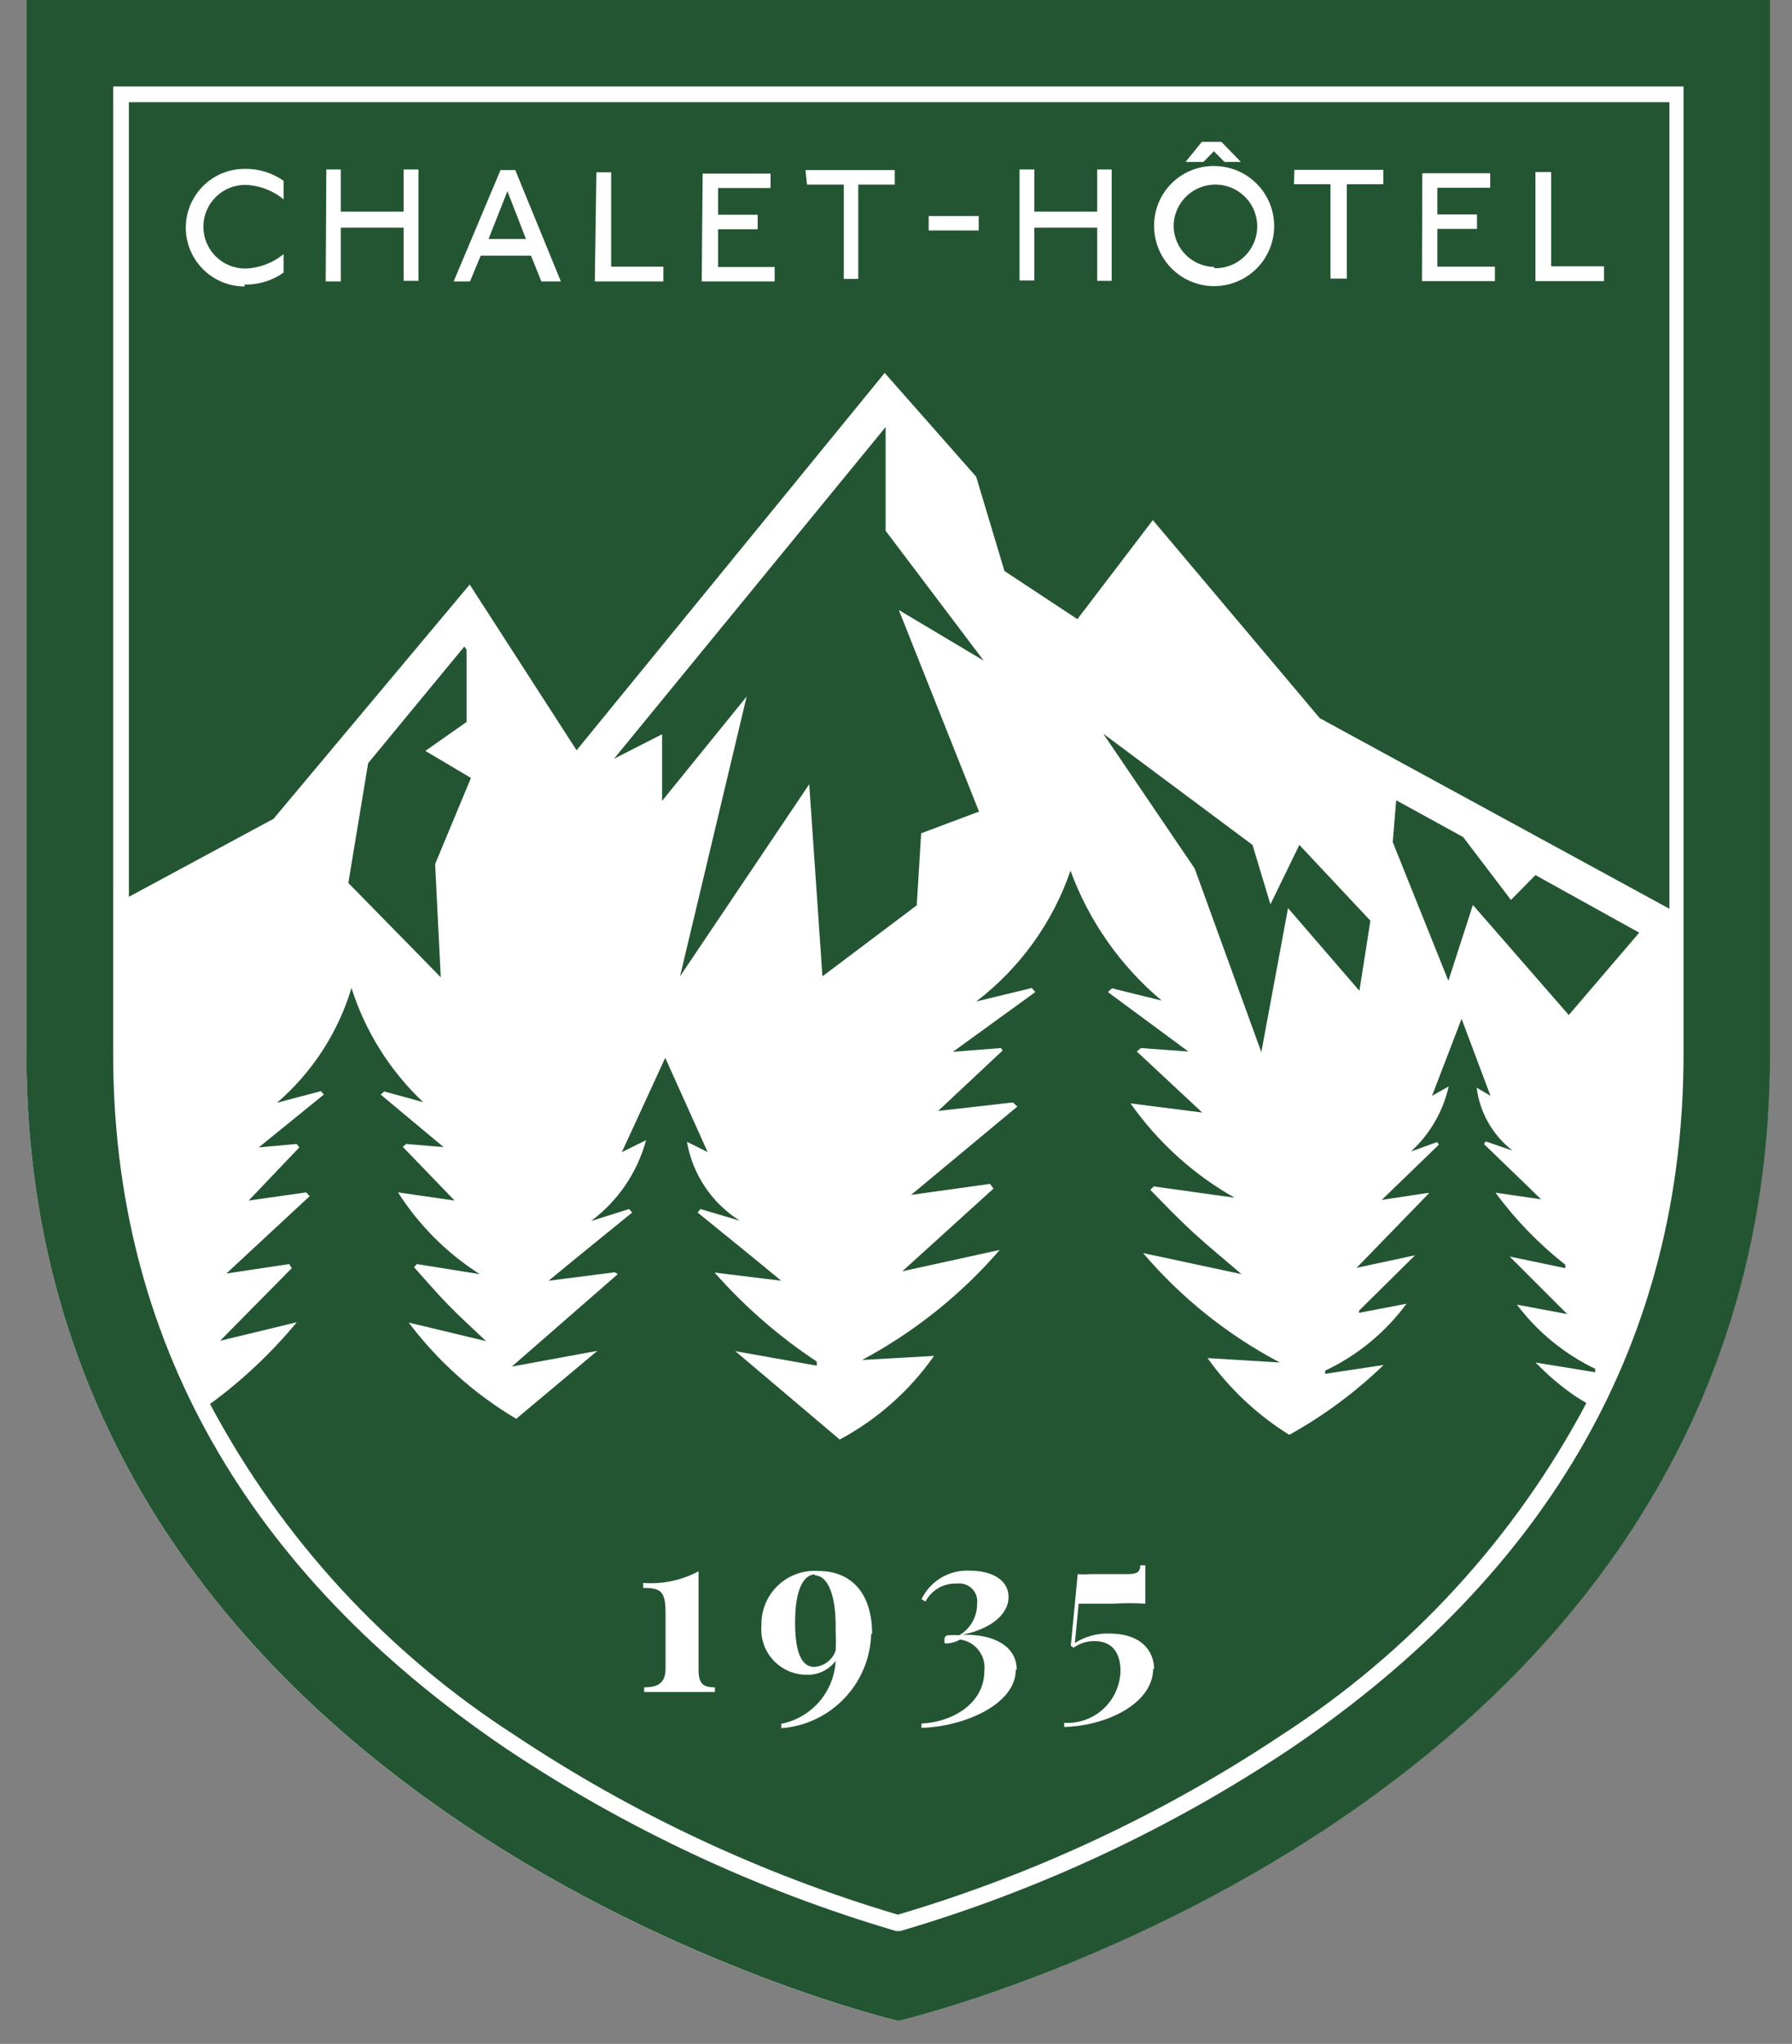
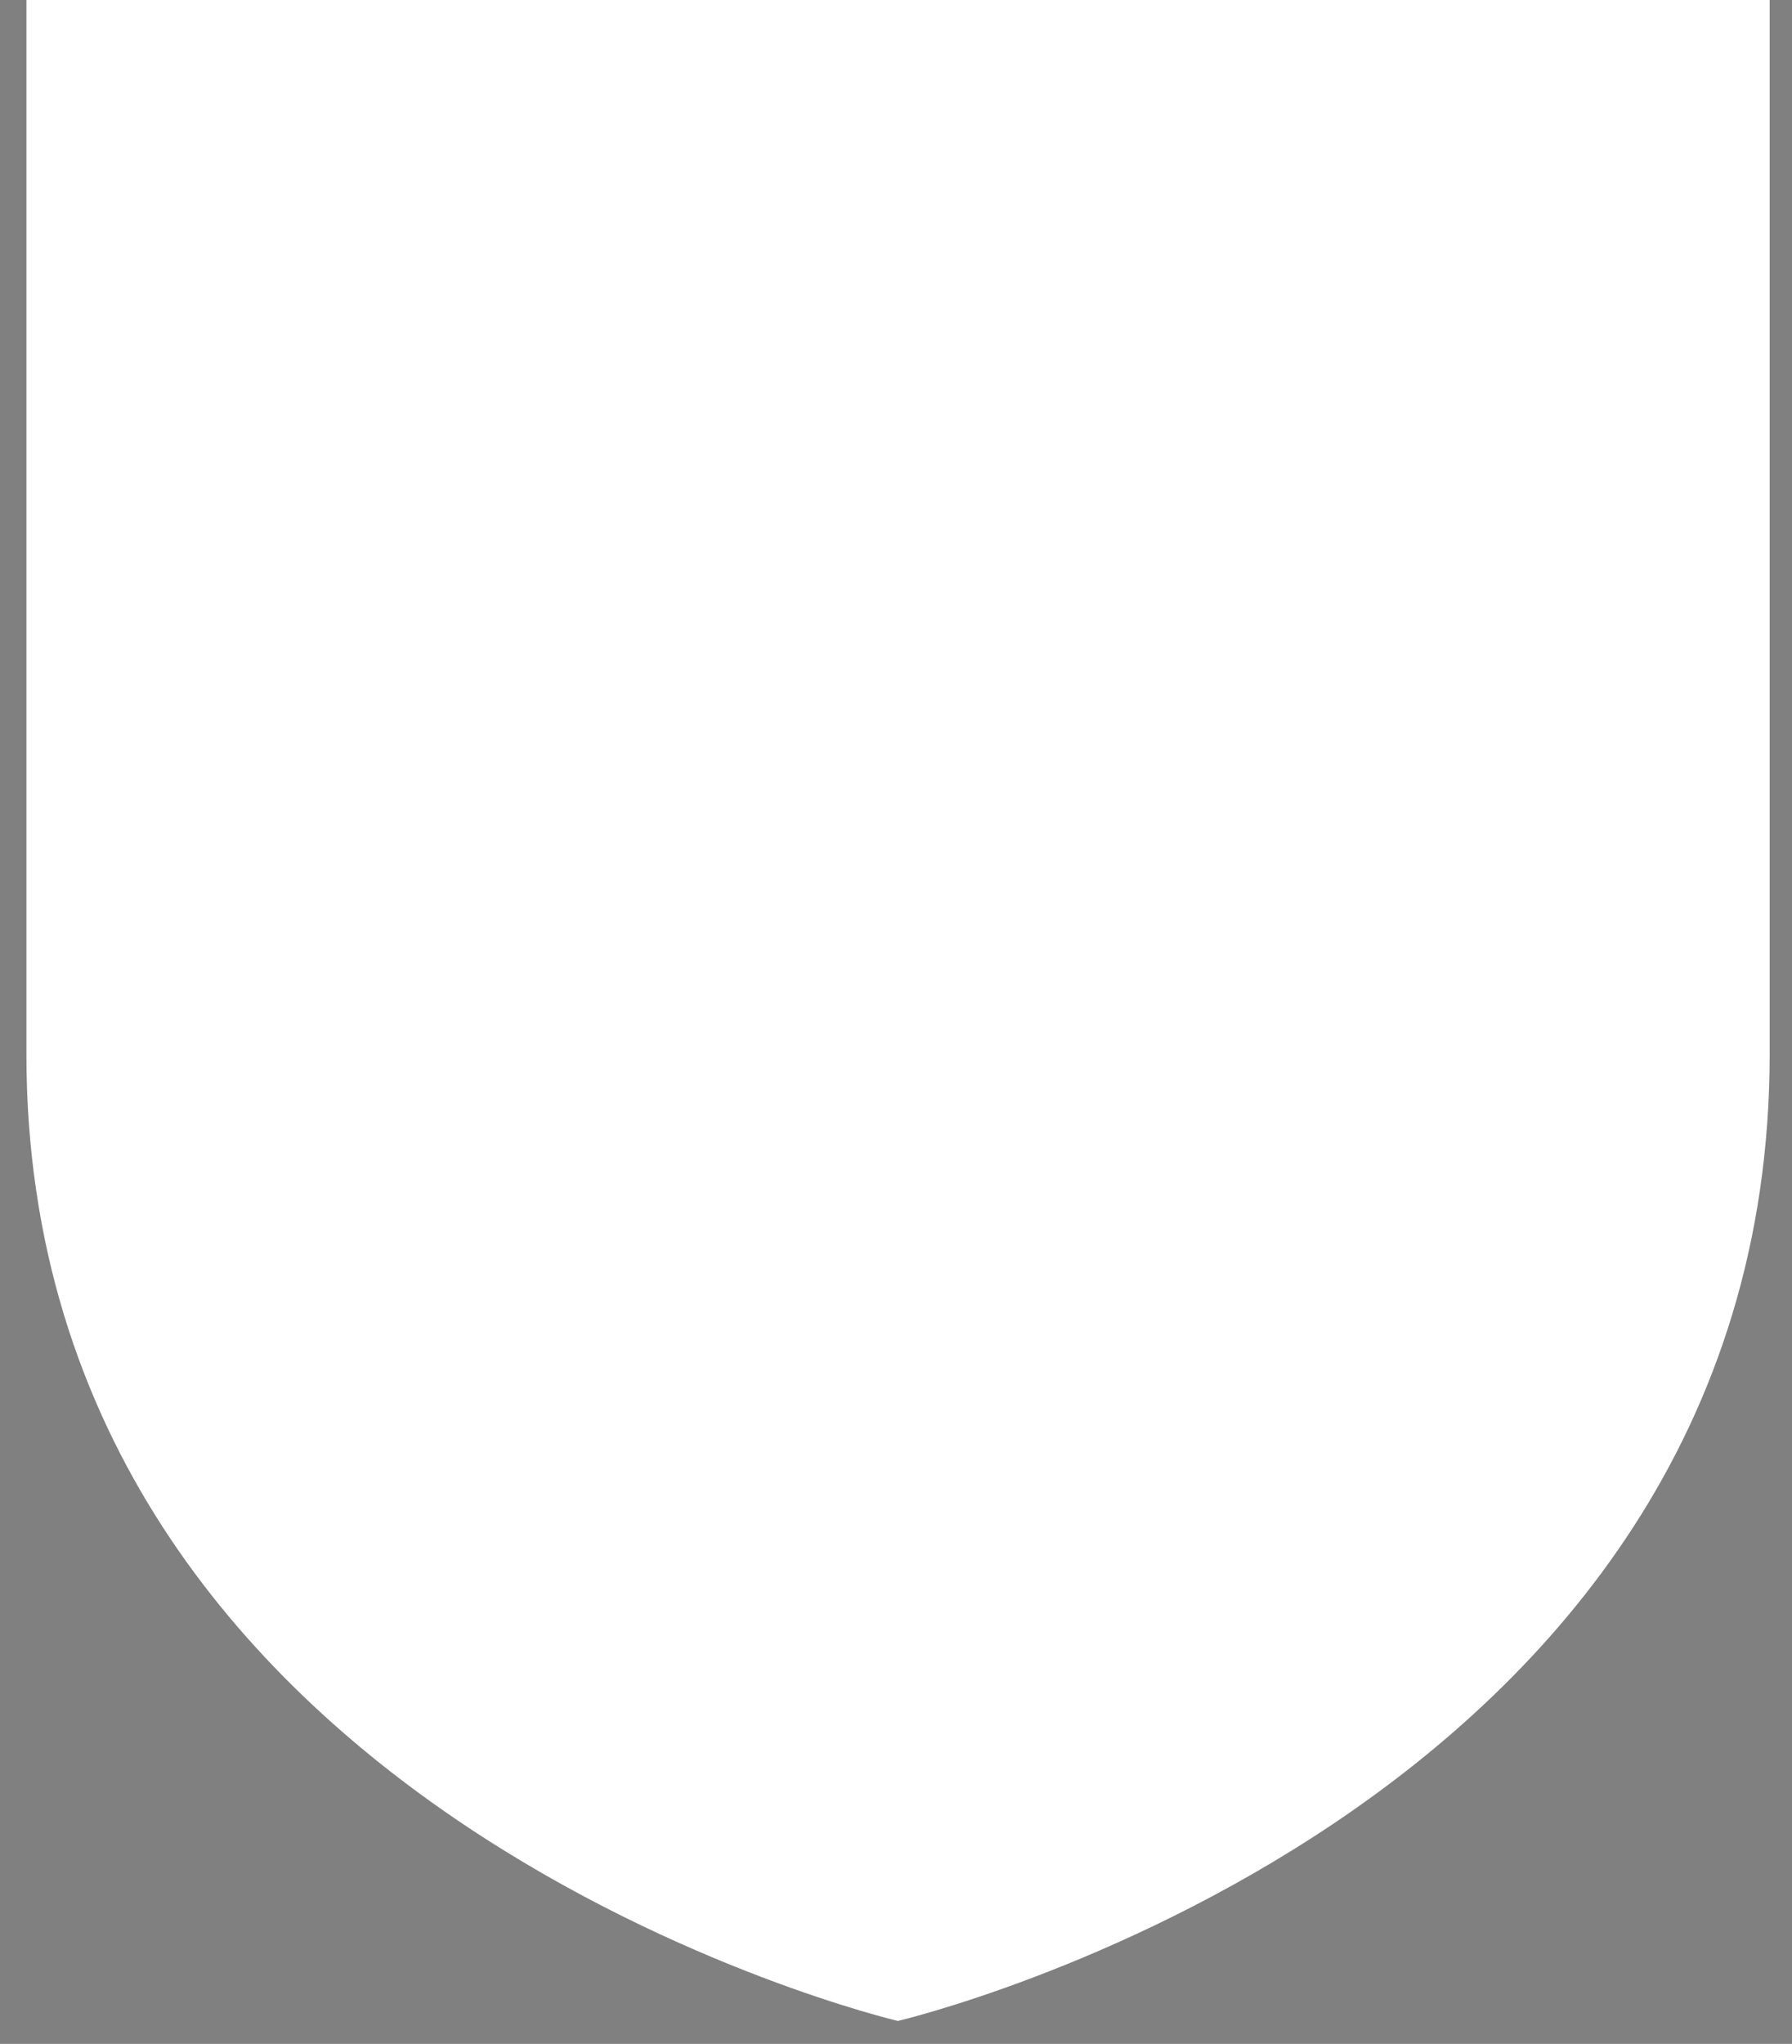
<svg xmlns="http://www.w3.org/2000/svg" width="57px" height="65px" viewBox="0 0 57 65" version="1.1">
  <rect x="0" y="0" width="57" height="65" fill="#808080" stroke="none" />
  <title>La Sapinière Logo RVB</title>
  <desc>Created with Sketch.</desc>
  <defs />
  <g id="Page-1" stroke="none" stroke-width="1" fill="none" fill-rule="evenodd">
    <g id="La-Sapinière-Logo-RVB">
      <path d="M0.84,0 L0.84,33.52 C0.84,57.77 28.56,64.27 28.56,64.27 C28.56,64.27 56.29,57.77 56.29,33.52 L56.29,0 L0.84,0 Z" id="Shape" fill="#FFFFFF" />
-       <path d="M38,27.62 L35.09,23.33 L39.84,26.87 L40.41,28.76 L41.33,26.87 L43.59,29.28 L43.24,31.51 L40.97,28.88 L40.12,33.46 L38,27.62 Z M48.06,28.62 L46.54,26.62 L44.41,25.45 L44.3,26.78 L46.07,31.19 L46.85,28.78 L49.9,32.28 L52.14,29.66 L48.84,27.83 L48.06,28.62 Z M19.53,24.13 L21.06,23.35 L21.06,25.47 L23.75,22.15 L21.63,31.05 L25.74,24.94 L26.16,31.05 L29.16,28.79 L29.3,26.5 L31.14,25.81 L28.59,19.4 L31.29,21.01 L28.17,16.88 L28.17,13.58 L19.53,24.13 Z M25.92,50.07 C25.59,50.07 25.29,50.49 25.29,51.59 C25.29,52.69 25.56,53.01 25.9,53.01 C26.212,52.993 26.482,52.787 26.58,52.49 C26.591,52.293 26.591,52.097 26.58,51.9 C26.61,50.52 26.24,50.1 25.92,50.1 L25.92,50.07 Z M14.84,20.66 L14.77,20.56 L11.71,24.27 L11.08,28.08 L14.02,31.08 L13.84,27.48 L14.98,24.74 L13.53,23.88 L14.84,22.96 L14.84,20.66 Z M50.74,43.53 L50.74,43.64 L48.84,43.33 C49.04,43.52 49.23,43.72 49.44,43.89 C49.657,44.075 49.884,44.249 50.12,44.41 L50.46,44.62 C48.184,48.913 44.844,52.549 40.76,55.18 C37.003,57.685 32.89,59.61 28.56,60.89 C24.234,59.607 20.125,57.682 16.37,55.18 C12.295,52.554 8.959,48.929 6.68,44.65 C7.704,43.901 8.631,43.028 9.44,42.05 L7,42.64 L9.28,40.33 L9.2,40.2 L7.2,40.5 L9.85,38.04 L9.74,37.92 L7.91,38.18 L9.52,36.49 L9.44,36.38 L8.23,36.49 L10.3,34.81 L10.21,34.7 L8.81,35.07 C9.932,34.104 10.754,32.838 11.18,31.42 C11.62,32.804 12.404,34.053 13.46,35.05 L12.22,34.71 L12.11,34.81 L14.11,36.48 L12.92,36.38 L12.81,36.47 L14.46,38.18 L12.66,37.92 C13.327,38.966 14.214,39.853 15.26,40.52 L13.26,40.2 L13.17,40.3 C13.53,40.7 13.88,41.11 14.26,41.5 C14.64,41.89 15.04,42.25 15.46,42.65 L13,42.06 C13.93,43.293 15.092,44.332 16.42,45.12 L19,42.96 L16.28,43.46 L19.65,40.52 L19.56,40.46 L17.45,40.73 C18.38,39.96 19.25,39.26 20.11,38.56 L20.01,38.45 L18.8,38.83 C19.656,38.194 20.272,37.289 20.55,36.26 L19.78,36.64 L21.16,33.64 L22.51,36.64 L21.85,36.31 C22.03,37.347 22.64,38.259 23.53,38.82 L22.28,38.45 L22.19,38.56 C23.05,39.26 23.92,39.96 24.85,40.73 L22.73,40.47 C23.684,41.552 24.777,42.504 25.98,43.3 L25.98,43.43 L23.39,42.97 L26.71,45.78 C27.904,45.14 28.932,44.229 29.71,43.12 L27.42,43.25 C29.082,42.361 30.566,41.175 31.8,39.75 L28.7,40.43 L31.6,37.8 L31.49,37.65 L28.98,38 L32.36,35.19 L32.22,35.06 L29.84,35.33 L31.89,33.41 L31.84,33.33 L30.31,33.45 L32.93,31.55 L32.82,31.42 L31.05,31.85 C32.439,30.79 33.483,29.342 34.05,27.69 C34.64,29.296 35.64,30.72 36.95,31.82 L35.37,31.43 L35.24,31.55 L37.8,33.44 L36.29,33.33 L36.16,33.44 L38.24,35.38 L35.96,35.09 C36.828,36.323 37.958,37.347 39.27,38.09 L36.7,37.73 L36.59,37.84 C37.04,38.3 37.49,38.77 37.97,39.21 C38.45,39.65 38.97,40.07 39.49,40.52 L36.36,39.85 C37.575,41.276 39.052,42.457 40.71,43.33 L38.41,43.19 C39.107,44.167 39.99,44.997 41.01,45.63 C42.102,45.024 43.111,44.277 44.01,43.41 L42.15,43.69 L42.15,43.59 C43.176,43.105 44.066,42.373 44.74,41.46 L43.23,41.75 L43.23,41.68 L45.01,39.92 L43.15,40.32 L45.46,37.94 L45.4,37.94 L43.95,38.16 L45.77,36.4 L45.71,36.32 L44.88,36.62 C45.482,36.069 45.901,35.346 46.08,34.55 L45.55,34.85 L46.49,32.4 L47.41,34.85 L46.97,34.59 C47.069,35.382 47.479,36.101 48.11,36.59 L47.26,36.3 L47.2,36.38 L49.02,38.14 L47.57,37.93 C48.203,38.791 48.949,39.561 49.79,40.22 L49.79,40.33 L48.02,39.96 L49.85,41.79 L48.25,41.49 C48.905,42.359 49.759,43.058 50.74,43.53 Z M22.74,53.66 C22.36,53.66 22.22,53.54 22.22,53.11 L22.22,49.97 C21.681,50.259 21.07,50.387 20.46,50.34 L20.46,50.5 C21.01,50.5 21.17,50.59 21.17,51.29 L21.17,53.06 C21.17,53.54 20.91,53.66 20.49,53.66 L20.49,53.81 L21.74,53.81 L22.74,53.81 L22.74,53.66 Z M27.74,51.96 C27.74,50.68 27.09,49.96 26.03,49.96 C25.554,49.926 25.086,50.094 24.742,50.424 C24.397,50.753 24.207,51.213 24.22,51.69 C24.184,52.09 24.316,52.488 24.586,52.786 C24.856,53.084 25.238,53.256 25.64,53.26 C26.007,53.278 26.359,53.113 26.58,52.82 C26.53,53.804 25.817,54.629 24.85,54.82 L24.85,54.96 C26.432,54.842 27.668,53.546 27.71,51.96 L27.74,51.96 Z M32.34,53.1 C32.34,52.38 31.66,51.99 30.74,51.99 L30.6,51.99 C31.51,51.81 32.08,51.34 32.08,50.79 C32.08,50.24 31.55,49.95 30.84,49.95 C30.193,49.918 29.591,50.277 29.31,50.86 L29.44,50.93 C29.634,50.562 30.024,50.339 30.44,50.36 C30.616,50.337 30.793,50.397 30.918,50.522 C31.043,50.647 31.103,50.824 31.08,51 C31.085,51.409 30.871,51.79 30.52,52 L30.27,52 C30.14,52 30.04,52 30.04,52.15 C30.04,52.3 30.04,52.26 30.17,52.26 C30.301,52.248 30.427,52.207 30.54,52.14 C31.027,52.207 31.369,52.652 31.31,53.14 C31.31,54.22 30.22,54.78 29.31,54.81 L29.31,54.95 C30.66,54.91 32.31,54.21 32.31,53.1 L32.34,53.1 Z M36.71,53.1 C36.71,52.46 36.26,51.95 35.29,51.95 C34.901,51.937 34.518,52.042 34.19,52.25 L34.31,51 L35.43,51 C35.763,50.979 36.097,50.979 36.43,51 C36.43,50.73 36.43,50.42 36.43,49.78 L36.27,49.78 C36.27,49.99 36.16,50.06 35.87,50.06 L34.68,50.06 C34.547,50.071 34.413,50.071 34.28,50.06 L34.06,52.34 L34.15,52.4 C34.342,52.261 34.573,52.188 34.81,52.19 C35.36,52.19 35.64,52.54 35.64,53.14 C35.63,53.599 35.433,54.034 35.096,54.346 C34.758,54.657 34.308,54.817 33.85,54.79 L33.85,54.92 C35.17,54.89 36.68,54.19 36.68,53.06 L36.71,53.1 Z M38.64,8.53 C39.18,8.538 39.671,8.219 39.883,7.723 C40.095,7.227 39.986,6.651 39.608,6.267 C39.229,5.882 38.655,5.765 38.156,5.969 C37.656,6.174 37.33,6.66 37.33,7.2 C37.346,7.902 37.908,8.469 38.61,8.49 L38.64,8.53 Z M16.14,6.08 L15.54,7.6 L16.73,7.6 L16.14,6.08 Z M56.3,0 L56.3,33.52 C56.3,57.77 28.57,64.27 28.57,64.27 C28.57,64.27 0.84,57.77 0.84,33.52 L0.84,0 L56.3,0 Z M53.55,2.75 L3.6,2.75 L3.6,33.52 C3.6,42.52 7.8,49.99 16.1,55.61 C19.916,58.159 24.097,60.115 28.5,61.41 L28.57,61.41 L28.64,61.41 C33.046,60.116 37.231,58.16 41.05,55.61 C49.34,49.99 53.55,42.55 53.55,33.52 L53.55,2.75 Z M8.7,26.04 L4.1,28.52 L4.1,3.25 L53.1,3.25 L53.1,28.9 L41.98,22.84 L36.67,16.54 L34.27,19.69 L31.95,18.16 L31.05,15.16 L28.14,11.86 L18.34,23.86 L14.94,18.59 L8.7,26.04 Z M48.84,8.94 L51.02,8.94 L51.02,8.47 L49.34,8.47 L49.34,5.47 L48.84,5.47 L48.84,8.94 Z M45.23,8.94 L47.55,8.94 L47.55,8.48 L45.72,8.48 L45.72,7.28 L46.98,7.28 L46.98,6.82 L45.72,6.82 L45.72,5.97 L47.4,5.97 L47.4,5.51 L45.24,5.51 L45.23,8.94 Z M41.16,5.86 L42.32,5.86 L42.32,8.86 L42.84,8.86 L42.84,5.86 L44,5.86 L44,5.4 L41.17,5.4 L41.16,5.86 Z M37.71,5.15 L38.23,5.15 L38.28,5.15 L38.61,4.81 L38.95,5.15 L39.47,5.15 L38.85,4.51 L38.8,4.51 L38.29,4.51 L38.23,4.51 L37.71,5.15 Z M36.71,7.15 C36.694,7.927 37.15,8.636 37.863,8.944 C38.577,9.252 39.406,9.096 39.959,8.551 C40.513,8.006 40.682,7.18 40.385,6.462 C40.089,5.743 39.387,5.276 38.61,5.28 C38.109,5.277 37.627,5.474 37.271,5.826 C36.914,6.179 36.713,6.659 36.71,7.16 L36.71,7.15 Z M32.43,8.92 L32.9,8.92 L32.9,7.24 L34.9,7.24 L34.9,8.93 L35.36,8.93 L35.36,5.39 L34.9,5.39 L34.9,6.73 L32.9,6.73 L32.9,5.39 L32.43,5.39 L32.43,8.92 Z M29.54,7.33 L31.13,7.33 L31.13,6.87 L29.54,6.87 L29.54,7.33 Z M25.67,5.87 L26.84,5.87 L26.84,8.87 L27.3,8.87 L27.3,5.87 L28.46,5.87 L28.46,5.41 L25.62,5.41 L25.67,5.87 Z M22.32,8.95 L24.64,8.95 L24.64,8.49 L22.84,8.49 L22.84,7.29 L24.1,7.29 L24.1,6.83 L22.84,6.83 L22.84,5.98 L24.51,5.98 L24.51,5.52 L22.35,5.52 L22.32,8.95 Z M18.92,8.95 L21.1,8.95 L21.1,8.48 L19.44,8.48 L19.44,5.48 L18.97,5.48 L18.92,8.95 Z M14.43,8.95 L14.95,8.95 L15.29,8.13 L16.89,8.13 L17.22,8.95 L17.84,8.95 L16.39,5.41 L15.92,5.41 L14.43,8.95 Z M10.36,8.95 L10.84,8.95 L10.84,7.24 L12.84,7.24 L12.84,8.93 L13.31,8.93 L13.31,5.39 L12.84,5.39 L12.84,6.73 L10.84,6.73 L10.84,5.39 L10.38,5.39 L10.36,8.95 Z M7.78,9.05 C8.223,9.059 8.658,8.926 9.02,8.67 L9.02,8.08 C8.676,8.365 8.247,8.527 7.8,8.54 C7.065,8.54 6.47,7.945 6.47,7.21 C6.47,6.475 7.065,5.88 7.8,5.88 C8.247,5.893 8.676,6.055 9.02,6.34 L9.02,5.75 C8.658,5.494 8.223,5.361 7.78,5.37 C7.112,5.37 6.495,5.726 6.161,6.305 C5.826,6.884 5.826,7.596 6.161,8.175 C6.495,8.754 7.112,9.11 7.78,9.11 L7.78,9.05 Z" id="Shape" fill="#245532" />
    </g>
  </g>
</svg>